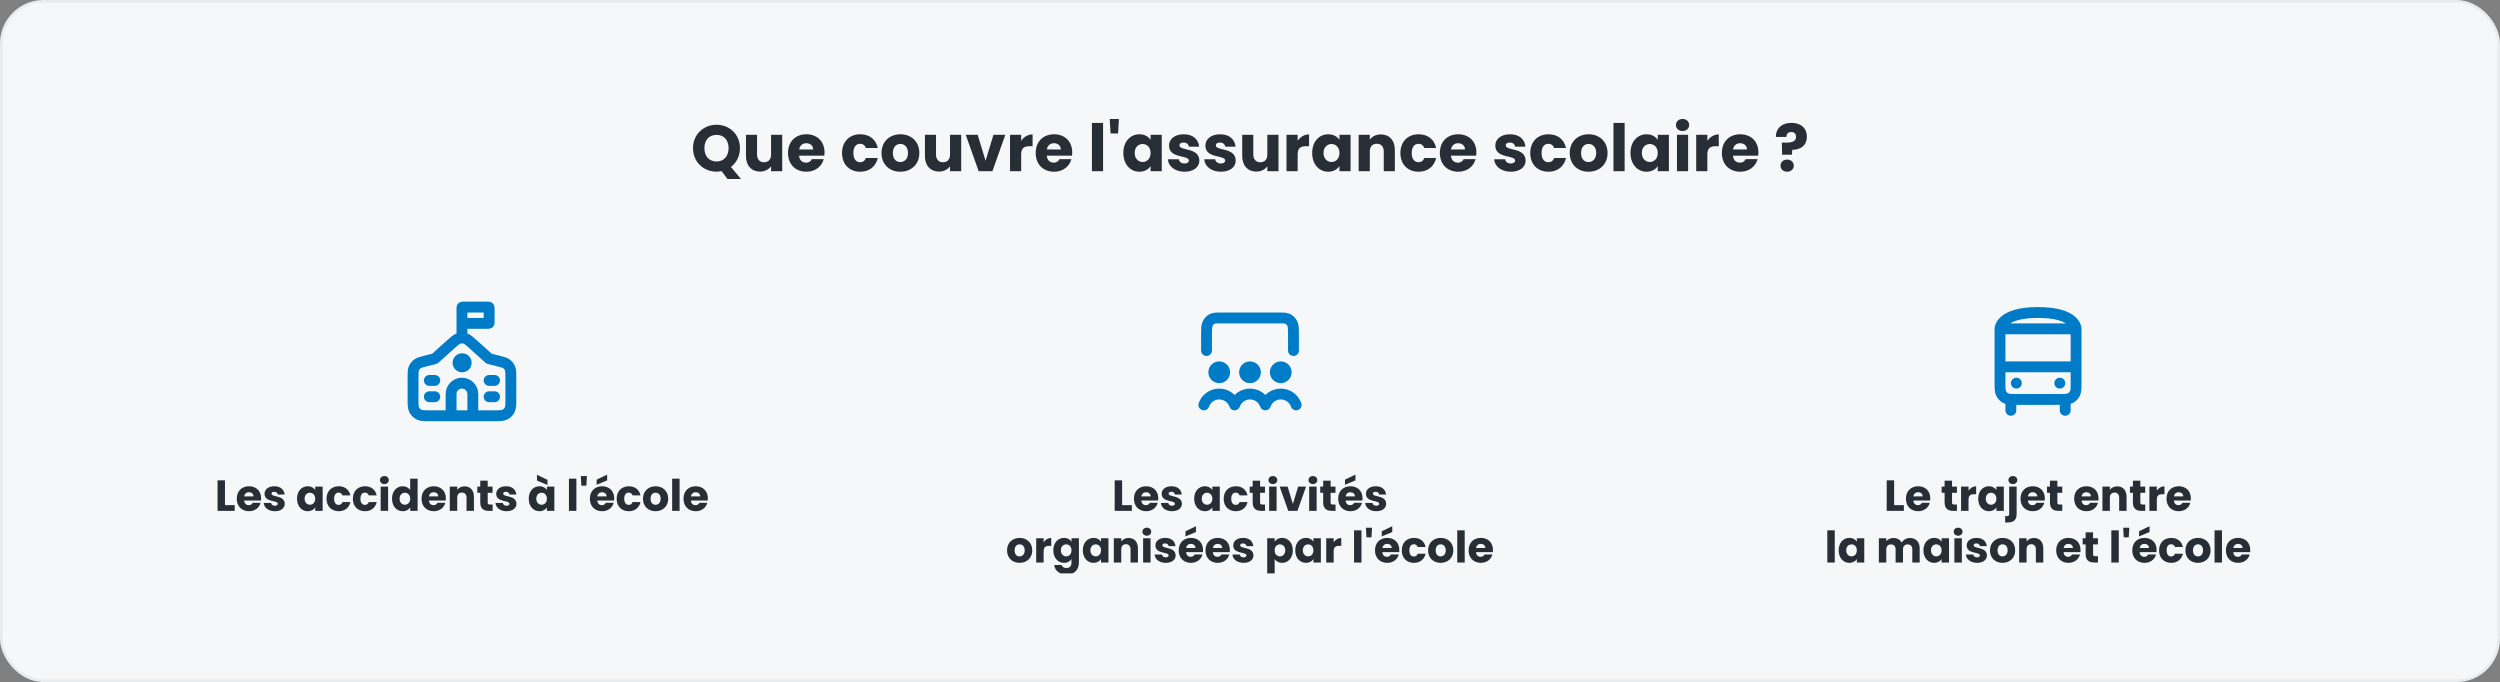
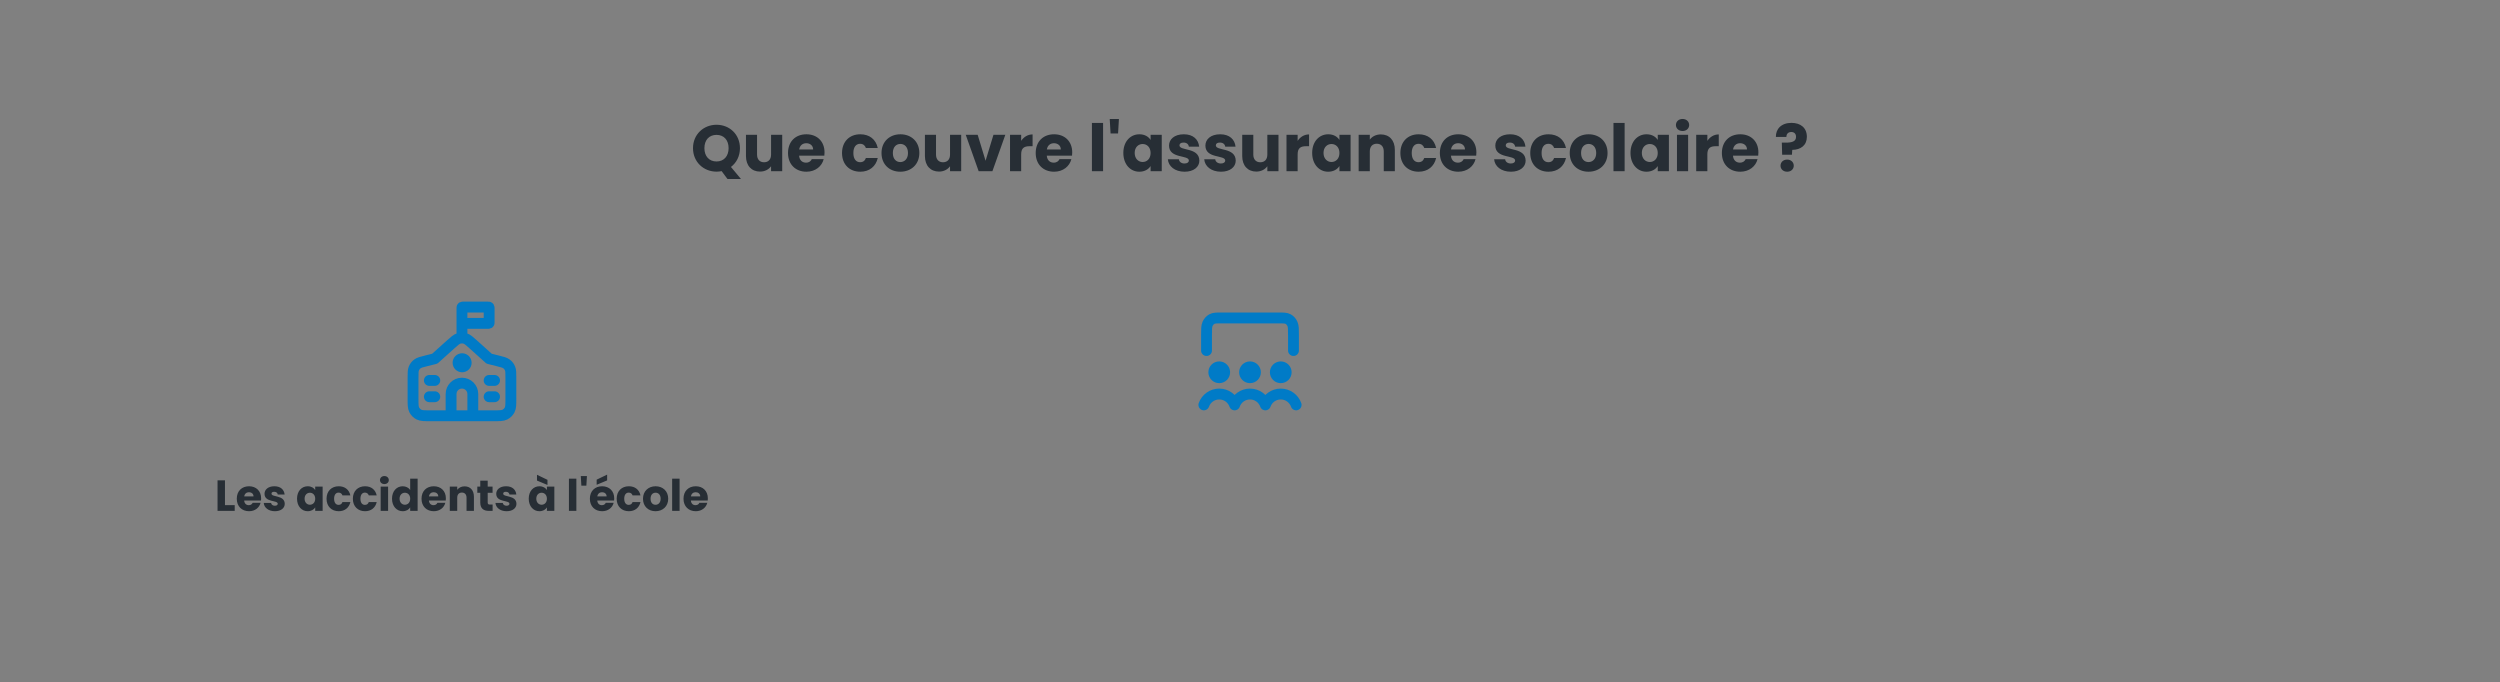
<svg xmlns="http://www.w3.org/2000/svg" width="920" height="251" viewBox="0 0 920 251" fill="none">
  <rect x="0" y="0" width="920" height="251" fill="#808080" stroke="none" />
-   <rect x="0.5" y="0.5" width="919" height="250" rx="15.5" fill="#F5F7F9" />
-   <rect x="0.5" y="0.5" width="919" height="250" rx="15.5" stroke="#E9ECEF" />
  <path d="M259.222 54.528C259.222 57.48 260.95 59.424 263.686 59.424C266.374 59.424 268.126 57.48 268.126 54.528C268.126 51.528 266.374 49.632 263.686 49.632C260.95 49.632 259.222 51.528 259.222 54.528ZM272.302 54.528C272.302 57.48 271.006 59.904 268.99 61.44L272.686 65.88H267.718L265.558 62.976C264.958 63.096 264.334 63.168 263.686 63.168C258.91 63.168 255.022 59.592 255.022 54.528C255.022 49.464 258.91 45.912 263.686 45.912C268.486 45.912 272.302 49.464 272.302 54.528ZM287.857 49.608V63H283.753V61.176C282.937 62.328 281.497 63.144 279.697 63.144C276.601 63.144 274.513 61.008 274.513 57.432V49.608H278.593V56.88C278.593 58.704 279.625 59.712 281.161 59.712C282.745 59.712 283.753 58.704 283.753 56.88V49.608H287.857ZM296.708 52.704C295.364 52.704 294.332 53.52 294.092 55.008H299.228C299.228 53.544 298.076 52.704 296.708 52.704ZM303.116 58.56C302.468 61.176 300.092 63.192 296.756 63.192C292.82 63.192 289.988 60.552 289.988 56.304C289.988 52.056 292.772 49.416 296.756 49.416C300.668 49.416 303.428 52.008 303.428 56.088C303.428 56.472 303.404 56.88 303.356 57.288H294.068C294.212 59.04 295.292 59.856 296.612 59.856C297.764 59.856 298.412 59.28 298.748 58.56H303.116ZM309.863 56.304C309.863 52.08 312.647 49.416 316.583 49.416C319.943 49.416 322.319 51.264 323.015 54.456H318.647C318.311 53.52 317.639 52.92 316.511 52.92C315.047 52.92 314.039 54.072 314.039 56.304C314.039 58.536 315.047 59.688 316.511 59.688C317.639 59.688 318.287 59.136 318.647 58.152H323.015C322.319 61.248 319.943 63.192 316.583 63.192C312.647 63.192 309.863 60.552 309.863 56.304ZM338.315 56.304C338.315 60.552 335.243 63.192 331.307 63.192C327.371 63.192 324.395 60.552 324.395 56.304C324.395 52.056 327.443 49.416 331.355 49.416C335.291 49.416 338.315 52.056 338.315 56.304ZM328.571 56.304C328.571 58.56 329.819 59.64 331.307 59.64C332.771 59.64 334.139 58.56 334.139 56.304C334.139 54.024 332.795 52.968 331.355 52.968C329.867 52.968 328.571 54.024 328.571 56.304ZM353.716 49.608V63H349.612V61.176C348.796 62.328 347.356 63.144 345.556 63.144C342.46 63.144 340.372 61.008 340.372 57.432V49.608H344.452V56.88C344.452 58.704 345.484 59.712 347.02 59.712C348.604 59.712 349.612 58.704 349.612 56.88V49.608H353.716ZM355.392 49.608H359.784L362.688 59.16L365.592 49.608H369.96L365.208 63H360.144L355.392 49.608ZM375.791 56.784V63H371.687V49.608H375.791V51.84C376.727 50.424 378.191 49.464 379.991 49.464V53.808H378.863C376.919 53.808 375.791 54.48 375.791 56.784ZM387.857 52.704C386.513 52.704 385.481 53.52 385.241 55.008H390.377C390.377 53.544 389.225 52.704 387.857 52.704ZM394.265 58.56C393.617 61.176 391.241 63.192 387.905 63.192C383.969 63.192 381.137 60.552 381.137 56.304C381.137 52.056 383.921 49.416 387.905 49.416C391.817 49.416 394.577 52.008 394.577 56.088C394.577 56.472 394.553 56.88 394.505 57.288H385.217C385.361 59.04 386.441 59.856 387.761 59.856C388.913 59.856 389.561 59.28 389.897 58.56H394.265ZM401.828 63V45.24H405.932V63H401.828ZM408.69 49.104L408.378 43.8H411.762L411.45 49.104H408.69ZM413.387 56.28C413.387 52.056 416.003 49.416 419.291 49.416C421.283 49.416 422.699 50.328 423.419 51.504V49.608H427.523V63H423.419V61.104C422.675 62.28 421.259 63.192 419.267 63.192C416.003 63.192 413.387 60.504 413.387 56.28ZM423.419 56.304C423.419 54.168 422.051 52.992 420.491 52.992C418.955 52.992 417.563 54.144 417.563 56.28C417.563 58.416 418.955 59.616 420.491 59.616C422.051 59.616 423.419 58.44 423.419 56.304ZM441.364 59.112C441.364 61.44 439.3 63.192 435.94 63.192C432.364 63.192 429.964 61.2 429.772 58.608H433.828C433.924 59.544 434.764 60.168 435.892 60.168C436.948 60.168 437.5 59.688 437.5 59.088C437.5 56.928 430.204 58.488 430.204 53.568C430.204 51.288 432.148 49.416 435.652 49.416C439.108 49.416 441.028 51.336 441.292 53.976H437.5C437.38 53.064 436.684 52.464 435.532 52.464C434.572 52.464 434.044 52.848 434.044 53.496C434.044 55.632 441.292 54.12 441.364 59.112ZM454.747 59.112C454.747 61.44 452.683 63.192 449.323 63.192C445.747 63.192 443.347 61.2 443.155 58.608H447.211C447.307 59.544 448.147 60.168 449.275 60.168C450.331 60.168 450.883 59.688 450.883 59.088C450.883 56.928 443.587 58.488 443.587 53.568C443.587 51.288 445.531 49.416 449.035 49.416C452.491 49.416 454.411 51.336 454.675 53.976H450.883C450.763 53.064 450.067 52.464 448.915 52.464C447.955 52.464 447.427 52.848 447.427 53.496C447.427 55.632 454.675 54.12 454.747 59.112ZM470.482 49.608V63H466.378V61.176C465.562 62.328 464.122 63.144 462.322 63.144C459.226 63.144 457.138 61.008 457.138 57.432V49.608H461.218V56.88C461.218 58.704 462.25 59.712 463.786 59.712C465.37 59.712 466.378 58.704 466.378 56.88V49.608H470.482ZM477.533 56.784V63H473.429V49.608H477.533V51.84C478.469 50.424 479.933 49.464 481.733 49.464V53.808H480.605C478.661 53.808 477.533 54.48 477.533 56.784ZM482.879 56.28C482.879 52.056 485.495 49.416 488.783 49.416C490.775 49.416 492.191 50.328 492.911 51.504V49.608H497.015V63H492.911V61.104C492.167 62.28 490.751 63.192 488.759 63.192C485.495 63.192 482.879 60.504 482.879 56.28ZM492.911 56.304C492.911 54.168 491.543 52.992 489.983 52.992C488.447 52.992 487.055 54.144 487.055 56.28C487.055 58.416 488.447 59.616 489.983 59.616C491.543 59.616 492.911 58.44 492.911 56.304ZM509.224 63V55.728C509.224 53.904 508.216 52.896 506.656 52.896C505.096 52.896 504.088 53.904 504.088 55.728V63H499.984V49.608H504.088V51.384C504.904 50.256 506.344 49.464 508.144 49.464C511.24 49.464 513.304 51.576 513.304 55.176V63H509.224ZM515.34 56.304C515.34 52.08 518.124 49.416 522.06 49.416C525.42 49.416 527.796 51.264 528.492 54.456H524.124C523.788 53.52 523.116 52.92 521.988 52.92C520.524 52.92 519.516 54.072 519.516 56.304C519.516 58.536 520.524 59.688 521.988 59.688C523.116 59.688 523.764 59.136 524.124 58.152H528.492C527.796 61.248 525.42 63.192 522.06 63.192C518.124 63.192 515.34 60.552 515.34 56.304ZM536.591 52.704C535.247 52.704 534.215 53.52 533.975 55.008H539.111C539.111 53.544 537.959 52.704 536.591 52.704ZM542.999 58.56C542.351 61.176 539.975 63.192 536.639 63.192C532.703 63.192 529.871 60.552 529.871 56.304C529.871 52.056 532.655 49.416 536.639 49.416C540.551 49.416 543.311 52.008 543.311 56.088C543.311 56.472 543.287 56.88 543.239 57.288H533.951C534.095 59.04 535.175 59.856 536.495 59.856C537.647 59.856 538.295 59.28 538.631 58.56H542.999ZM561.434 59.112C561.434 61.44 559.37 63.192 556.01 63.192C552.434 63.192 550.034 61.2 549.842 58.608H553.898C553.994 59.544 554.834 60.168 555.962 60.168C557.018 60.168 557.57 59.688 557.57 59.088C557.57 56.928 550.274 58.488 550.274 53.568C550.274 51.288 552.218 49.416 555.722 49.416C559.178 49.416 561.098 51.336 561.362 53.976H557.57C557.45 53.064 556.754 52.464 555.602 52.464C554.642 52.464 554.114 52.848 554.114 53.496C554.114 55.632 561.362 54.12 561.434 59.112ZM563.129 56.304C563.129 52.08 565.913 49.416 569.849 49.416C573.209 49.416 575.585 51.264 576.281 54.456H571.913C571.577 53.52 570.905 52.92 569.777 52.92C568.313 52.92 567.305 54.072 567.305 56.304C567.305 58.536 568.313 59.688 569.777 59.688C570.905 59.688 571.553 59.136 571.913 58.152H576.281C575.585 61.248 573.209 63.192 569.849 63.192C565.913 63.192 563.129 60.552 563.129 56.304ZM591.58 56.304C591.58 60.552 588.508 63.192 584.572 63.192C580.636 63.192 577.66 60.552 577.66 56.304C577.66 52.056 580.708 49.416 584.62 49.416C588.556 49.416 591.58 52.056 591.58 56.304ZM581.836 56.304C581.836 58.56 583.084 59.64 584.572 59.64C586.036 59.64 587.404 58.56 587.404 56.304C587.404 54.024 586.06 52.968 584.62 52.968C583.132 52.968 581.836 54.024 581.836 56.304ZM593.758 63V45.24H597.862V63H593.758ZM600.02 56.28C600.02 52.056 602.636 49.416 605.924 49.416C607.916 49.416 609.332 50.328 610.052 51.504V49.608H614.156V63H610.052V61.104C609.308 62.28 607.892 63.192 605.9 63.192C602.636 63.192 600.02 60.504 600.02 56.28ZM610.052 56.304C610.052 54.168 608.684 52.992 607.124 52.992C605.588 52.992 604.196 54.144 604.196 56.28C604.196 58.416 605.588 59.616 607.124 59.616C608.684 59.616 610.052 58.44 610.052 56.304ZM617.125 63V49.608H621.229V63H617.125ZM619.189 48.216C617.725 48.216 616.741 47.232 616.741 46.008C616.741 44.76 617.725 43.776 619.189 43.776C620.629 43.776 621.613 44.76 621.613 46.008C621.613 47.232 620.629 48.216 619.189 48.216ZM628.307 56.784V63H624.203V49.608H628.307V51.84C629.243 50.424 630.707 49.464 632.507 49.464V53.808H631.379C629.435 53.808 628.307 54.48 628.307 56.784ZM640.372 52.704C639.028 52.704 637.996 53.52 637.756 55.008H642.892C642.892 53.544 641.74 52.704 640.372 52.704ZM646.78 58.56C646.132 61.176 643.756 63.192 640.42 63.192C636.484 63.192 633.652 60.552 633.652 56.304C633.652 52.056 636.436 49.416 640.42 49.416C644.332 49.416 647.092 52.008 647.092 56.088C647.092 56.472 647.068 56.88 647.02 57.288H637.732C637.876 59.04 638.956 59.856 640.276 59.856C641.428 59.856 642.076 59.28 642.412 58.56H646.78ZM653.527 50.4C653.455 47.52 655.471 45.216 659.263 45.216C662.599 45.216 664.927 47.016 664.927 50.352C664.927 53.448 662.695 55.128 659.551 55.152L659.431 56.952H655.831L655.711 52.488H657.151C659.407 52.488 660.967 52.08 660.943 50.328C660.943 49.248 660.271 48.576 659.215 48.576C658.039 48.576 657.391 49.296 657.391 50.4H653.527ZM660.103 60.984C660.103 62.208 659.119 63.192 657.679 63.192C656.215 63.192 655.231 62.208 655.231 60.984C655.231 59.712 656.215 58.728 657.679 58.728C659.119 58.728 660.103 59.712 660.103 60.984Z" fill="#272E35" />
  <g clip-path="url(#clip0_2106_164)">
    <path d="M158 140H160M158 146H160M180 146H182M180 140H182M166 153V145C166 142.791 167.791 141 170 141C172.209 141 174 142.791 174 145V153M170 119H179.68C179.792 119 179.848 119 179.891 118.978C179.928 118.959 179.959 118.928 179.978 118.891C180 118.848 180 118.792 180 118.68V113.32C180 113.208 180 113.152 179.978 113.109C179.959 113.072 179.928 113.041 179.891 113.022C179.848 113 179.792 113 179.68 113H170.32C170.208 113 170.152 113 170.109 113.022C170.072 113.041 170.041 113.072 170.022 113.109C170 113.152 170 113.208 170 113.32V119ZM170 119V124.382M170.06 133.5H170.075M170 124.382C170.389 124.382 170.779 124.439 171.156 124.552C172.011 124.811 172.768 125.492 174.281 126.854L180 132L183.152 132.788C184.886 133.222 185.752 133.438 186.398 133.922C186.967 134.348 187.412 134.918 187.688 135.574C188 136.317 188 137.211 188 138.997V146.6C188 148.841 188 149.961 187.564 150.816C187.181 151.569 186.569 152.181 185.816 152.564C184.96 153 183.84 153 181.6 153H158.4C156.16 153 155.04 153 154.184 152.564C153.431 152.181 152.819 151.569 152.436 150.816C152 149.961 152 148.841 152 146.6V138.997C152 137.211 152 136.317 152.312 135.574C152.588 134.918 153.033 134.348 153.602 133.922C154.248 133.438 155.114 133.222 156.848 132.788L160 132L165.719 126.854C167.232 125.492 167.989 124.811 168.844 124.552C169.221 124.439 169.611 124.382 170 124.382ZM170.06 135C169.232 135 168.56 134.328 168.56 133.5C168.56 132.672 169.232 132 170.06 132C170.888 132 171.56 132.672 171.56 133.5C171.56 134.328 170.888 135 170.06 135Z" stroke="#007BC7" stroke-width="4" stroke-linecap="round" stroke-linejoin="round" />
    <path d="M80.055 176.768H82.79V185.888H86.374V188H80.055V176.768ZM91.615 181.136C90.719 181.136 90.031 181.68 89.871 182.672H93.296C93.296 181.696 92.528 181.136 91.615 181.136ZM95.888 185.04C95.456 186.784 93.871 188.128 91.647 188.128C89.023 188.128 87.135 186.368 87.135 183.536C87.135 180.704 88.992 178.944 91.647 178.944C94.255 178.944 96.096 180.672 96.096 183.392C96.096 183.648 96.079 183.92 96.047 184.192H89.856C89.951 185.36 90.671 185.904 91.552 185.904C92.32 185.904 92.751 185.52 92.975 185.04H95.888ZM104.787 185.408C104.787 186.96 103.411 188.128 101.171 188.128C98.787 188.128 97.187 186.8 97.059 185.072H99.763C99.827 185.696 100.387 186.112 101.139 186.112C101.843 186.112 102.211 185.792 102.211 185.392C102.211 183.952 97.347 184.992 97.347 181.712C97.347 180.192 98.643 178.944 100.979 178.944C103.283 178.944 104.563 180.224 104.739 181.984H102.211C102.131 181.376 101.667 180.976 100.899 180.976C100.259 180.976 99.907 181.232 99.907 181.664C99.907 183.088 104.739 182.08 104.787 185.408ZM109.307 183.52C109.307 180.704 111.051 178.944 113.243 178.944C114.571 178.944 115.515 179.552 115.995 180.336V179.072H118.731V188H115.995V186.736C115.499 187.52 114.555 188.128 113.227 188.128C111.051 188.128 109.307 186.336 109.307 183.52ZM115.995 183.536C115.995 182.112 115.083 181.328 114.043 181.328C113.019 181.328 112.091 182.096 112.091 183.52C112.091 184.944 113.019 185.744 114.043 185.744C115.083 185.744 115.995 184.96 115.995 183.536ZM120.167 183.536C120.167 180.72 122.023 178.944 124.647 178.944C126.887 178.944 128.471 180.176 128.935 182.304H126.023C125.799 181.68 125.351 181.28 124.599 181.28C123.623 181.28 122.951 182.048 122.951 183.536C122.951 185.024 123.623 185.792 124.599 185.792C125.351 185.792 125.783 185.424 126.023 184.768H128.935C128.471 186.832 126.887 188.128 124.647 188.128C122.023 188.128 120.167 186.368 120.167 183.536ZM129.854 183.536C129.854 180.72 131.71 178.944 134.334 178.944C136.574 178.944 138.158 180.176 138.622 182.304H135.71C135.486 181.68 135.038 181.28 134.286 181.28C133.31 181.28 132.638 182.048 132.638 183.536C132.638 185.024 133.31 185.792 134.286 185.792C135.038 185.792 135.47 185.424 135.71 184.768H138.622C138.158 186.832 136.574 188.128 134.334 188.128C131.71 188.128 129.854 186.368 129.854 183.536ZM140.086 188V179.072H142.822V188H140.086ZM141.462 178.144C140.486 178.144 139.83 177.488 139.83 176.672C139.83 175.84 140.486 175.184 141.462 175.184C142.422 175.184 143.078 175.84 143.078 176.672C143.078 177.488 142.422 178.144 141.462 178.144ZM144.261 183.52C144.261 180.704 146.005 178.944 148.197 178.944C149.381 178.944 150.405 179.488 150.949 180.304V176.16H153.685V188H150.949V186.72C150.453 187.536 149.509 188.128 148.197 188.128C146.005 188.128 144.261 186.336 144.261 183.52ZM150.949 183.536C150.949 182.112 150.037 181.328 148.997 181.328C147.973 181.328 147.045 182.096 147.045 183.52C147.045 184.944 147.973 185.744 148.997 185.744C150.037 185.744 150.949 184.96 150.949 183.536ZM159.6 181.136C158.704 181.136 158.016 181.68 157.856 182.672H161.28C161.28 181.696 160.512 181.136 159.6 181.136ZM163.872 185.04C163.44 186.784 161.856 188.128 159.632 188.128C157.008 188.128 155.12 186.368 155.12 183.536C155.12 180.704 156.976 178.944 159.632 178.944C162.24 178.944 164.08 180.672 164.08 183.392C164.08 183.648 164.064 183.92 164.032 184.192H157.84C157.936 185.36 158.656 185.904 159.536 185.904C160.304 185.904 160.736 185.52 160.96 185.04H163.872ZM171.683 188V183.152C171.683 181.936 171.011 181.264 169.971 181.264C168.931 181.264 168.259 181.936 168.259 183.152V188H165.523V179.072H168.259V180.256C168.803 179.504 169.763 178.976 170.963 178.976C173.027 178.976 174.403 180.384 174.403 182.784V188H171.683ZM176.737 184.896V181.344H175.649V179.072H176.737V176.896H179.473V179.072H181.265V181.344H179.473V184.928C179.473 185.456 179.697 185.68 180.305 185.68H181.281V188H179.889C178.033 188 176.737 187.216 176.737 184.896ZM190.053 185.408C190.053 186.96 188.677 188.128 186.437 188.128C184.053 188.128 182.453 186.8 182.325 185.072H185.029C185.093 185.696 185.653 186.112 186.405 186.112C187.109 186.112 187.477 185.792 187.477 185.392C187.477 183.952 182.613 184.992 182.613 181.712C182.613 180.192 183.909 178.944 186.245 178.944C188.549 178.944 189.829 180.224 190.005 181.984H187.477C187.397 181.376 186.933 180.976 186.165 180.976C185.525 180.976 185.173 181.232 185.173 181.664C185.173 183.088 190.005 182.08 190.053 185.408ZM194.573 183.52C194.573 180.704 196.317 178.944 198.509 178.944C199.837 178.944 200.781 179.552 201.261 180.336V179.072H203.997V188H201.261V186.736C200.765 187.52 199.821 188.128 198.493 188.128C196.317 188.128 194.573 186.336 194.573 183.52ZM201.261 183.536C201.261 182.112 200.349 181.328 199.309 181.328C198.285 181.328 197.357 182.096 197.357 183.52C197.357 184.944 198.285 185.744 199.309 185.744C200.349 185.744 201.261 184.96 201.261 183.536ZM197.613 176.848V174.72L201.469 176.576V178.464L197.613 176.848ZM209.367 188V176.16H212.103V188H209.367ZM213.942 178.736L213.734 175.2H215.99L215.782 178.736H213.942ZM221.553 181.136C220.657 181.136 219.969 181.68 219.809 182.672H223.233C223.233 181.696 222.465 181.136 221.553 181.136ZM225.825 185.04C225.393 186.784 223.809 188.128 221.585 188.128C218.961 188.128 217.073 186.368 217.073 183.536C217.073 180.704 218.929 178.944 221.585 178.944C224.193 178.944 226.033 180.672 226.033 183.392C226.033 183.648 226.017 183.92 225.985 184.192H219.793C219.889 185.36 220.609 185.904 221.489 185.904C222.257 185.904 222.689 185.52 222.913 185.04H225.825ZM219.569 176.512L223.425 174.656V176.784L219.569 178.4V176.512ZM226.932 183.536C226.932 180.72 228.788 178.944 231.412 178.944C233.652 178.944 235.236 180.176 235.7 182.304H232.788C232.564 181.68 232.116 181.28 231.364 181.28C230.388 181.28 229.716 182.048 229.716 183.536C229.716 185.024 230.388 185.792 231.364 185.792C232.116 185.792 232.548 185.424 232.788 184.768H235.7C235.236 186.832 233.652 188.128 231.412 188.128C228.788 188.128 226.932 186.368 226.932 183.536ZM245.9 183.536C245.9 186.368 243.852 188.128 241.228 188.128C238.604 188.128 236.62 186.368 236.62 183.536C236.62 180.704 238.652 178.944 241.26 178.944C243.884 178.944 245.9 180.704 245.9 183.536ZM239.404 183.536C239.404 185.04 240.236 185.76 241.228 185.76C242.204 185.76 243.116 185.04 243.116 183.536C243.116 182.016 242.22 181.312 241.26 181.312C240.268 181.312 239.404 182.016 239.404 183.536ZM247.351 188V176.16H250.087V188H247.351ZM256.006 181.136C255.11 181.136 254.422 181.68 254.262 182.672H257.686C257.686 181.696 256.918 181.136 256.006 181.136ZM260.278 185.04C259.846 186.784 258.262 188.128 256.038 188.128C253.414 188.128 251.526 186.368 251.526 183.536C251.526 180.704 253.382 178.944 256.038 178.944C258.646 178.944 260.486 180.672 260.486 183.392C260.486 183.648 260.47 183.92 260.438 184.192H254.246C254.342 185.36 255.062 185.904 255.942 185.904C256.71 185.904 257.142 185.52 257.366 185.04H260.278Z" fill="#272E35" />
  </g>
  <g clip-path="url(#clip1_2106_164)">
    <path d="M476 129V123.4C476 121.16 476 120.04 475.612 119.184C475.272 118.431 474.728 117.819 474.059 117.436C473.298 117 472.302 117 470.311 117H449.689C447.698 117 446.702 117 445.941 117.436C445.272 117.819 444.728 118.431 444.388 119.184C444 120.04 444 121.16 444 123.4V129M448.678 137H448.698M443.02 149C443.844 146.67 446.066 145 448.679 145C451.291 145 453.514 146.67 454.337 149M459.998 137H460.018M454.34 149C455.164 146.67 457.386 145 459.999 145C462.611 145 464.834 146.67 465.657 149M471.318 137H471.338M465.66 149C466.484 146.67 468.706 145 471.319 145C473.931 145 476.153 146.67 476.977 149M450.678 137C450.678 138.105 449.783 139 448.678 139C447.574 139 446.678 138.105 446.678 137C446.678 135.895 447.574 135 448.678 135C449.783 135 450.678 135.895 450.678 137ZM461.998 137C461.998 138.105 461.103 139 459.998 139C458.894 139 457.998 138.105 457.998 137C457.998 135.895 458.894 135 459.998 135C461.103 135 461.998 135.895 461.998 137ZM473.318 137C473.318 138.105 472.423 139 471.318 139C470.214 139 469.318 138.105 469.318 137C469.318 135.895 470.214 135 471.318 135C472.423 135 473.318 135.895 473.318 137Z" stroke="#007BC7" stroke-width="4" stroke-linecap="round" stroke-linejoin="round" />
-     <path d="M410.203 176.768H412.939V185.888H416.523V188H410.203V176.768ZM421.764 181.136C420.868 181.136 420.18 181.68 420.02 182.672H423.444C423.444 181.696 422.676 181.136 421.764 181.136ZM426.036 185.04C425.604 186.784 424.02 188.128 421.796 188.128C419.172 188.128 417.284 186.368 417.284 183.536C417.284 180.704 419.14 178.944 421.796 178.944C424.404 178.944 426.244 180.672 426.244 183.392C426.244 183.648 426.228 183.92 426.196 184.192H420.004C420.1 185.36 420.82 185.904 421.7 185.904C422.468 185.904 422.9 185.52 423.124 185.04H426.036ZM434.935 185.408C434.935 186.96 433.559 188.128 431.319 188.128C428.935 188.128 427.335 186.8 427.207 185.072H429.911C429.975 185.696 430.535 186.112 431.287 186.112C431.991 186.112 432.359 185.792 432.359 185.392C432.359 183.952 427.495 184.992 427.495 181.712C427.495 180.192 428.791 178.944 431.127 178.944C433.431 178.944 434.711 180.224 434.887 181.984H432.359C432.279 181.376 431.815 180.976 431.047 180.976C430.407 180.976 430.055 181.232 430.055 181.664C430.055 183.088 434.887 182.08 434.935 185.408ZM439.456 183.52C439.456 180.704 441.2 178.944 443.392 178.944C444.72 178.944 445.664 179.552 446.144 180.336V179.072H448.88V188H446.144V186.736C445.648 187.52 444.704 188.128 443.376 188.128C441.2 188.128 439.456 186.336 439.456 183.52ZM446.144 183.536C446.144 182.112 445.232 181.328 444.192 181.328C443.168 181.328 442.24 182.096 442.24 183.52C442.24 184.944 443.168 185.744 444.192 185.744C445.232 185.744 446.144 184.96 446.144 183.536ZM450.315 183.536C450.315 180.72 452.171 178.944 454.795 178.944C457.035 178.944 458.619 180.176 459.083 182.304H456.171C455.947 181.68 455.499 181.28 454.747 181.28C453.771 181.28 453.099 182.048 453.099 183.536C453.099 185.024 453.771 185.792 454.747 185.792C455.499 185.792 455.931 185.424 456.171 184.768H459.083C458.619 186.832 457.035 188.128 454.795 188.128C452.171 188.128 450.315 186.368 450.315 183.536ZM460.979 184.896V181.344H459.891V179.072H460.979V176.896H463.715V179.072H465.507V181.344H463.715V184.928C463.715 185.456 463.939 185.68 464.547 185.68H465.523V188H464.131C462.275 188 460.979 187.216 460.979 184.896ZM467.047 188V179.072H469.783V188H467.047ZM468.423 178.144C467.447 178.144 466.791 177.488 466.791 176.672C466.791 175.84 467.447 175.184 468.423 175.184C469.383 175.184 470.039 175.84 470.039 176.672C470.039 177.488 469.383 178.144 468.423 178.144ZM470.917 179.072H473.845L475.781 185.44L477.717 179.072H480.629L477.461 188H474.085L470.917 179.072ZM481.781 188V179.072H484.517V188H481.781ZM483.157 178.144C482.181 178.144 481.525 177.488 481.525 176.672C481.525 175.84 482.181 175.184 483.157 175.184C484.117 175.184 484.773 175.84 484.773 176.672C484.773 177.488 484.117 178.144 483.157 178.144ZM486.932 184.896V181.344H485.844V179.072H486.932V176.896H489.668V179.072H491.46V181.344H489.668V184.928C489.668 185.456 489.892 185.68 490.5 185.68H491.476V188H490.084C488.228 188 486.932 187.216 486.932 184.896ZM496.936 181.136C496.04 181.136 495.352 181.68 495.192 182.672H498.616C498.616 181.696 497.848 181.136 496.936 181.136ZM501.208 185.04C500.776 186.784 499.192 188.128 496.968 188.128C494.344 188.128 492.456 186.368 492.456 183.536C492.456 180.704 494.312 178.944 496.968 178.944C499.576 178.944 501.416 180.672 501.416 183.392C501.416 183.648 501.4 183.92 501.368 184.192H495.176C495.272 185.36 495.992 185.904 496.872 185.904C497.64 185.904 498.072 185.52 498.296 185.04H501.208ZM494.952 176.512L498.808 174.656V176.784L494.952 178.4V176.512ZM510.107 185.408C510.107 186.96 508.731 188.128 506.491 188.128C504.107 188.128 502.507 186.8 502.379 185.072H505.083C505.147 185.696 505.707 186.112 506.459 186.112C507.163 186.112 507.531 185.792 507.531 185.392C507.531 183.952 502.667 184.992 502.667 181.712C502.667 180.192 503.963 178.944 506.299 178.944C508.603 178.944 509.883 180.224 510.059 181.984H507.531C507.451 181.376 506.987 180.976 506.219 180.976C505.579 180.976 505.227 181.232 505.227 181.664C505.227 183.088 510.059 182.08 510.107 185.408ZM379.869 202.536C379.869 205.368 377.821 207.128 375.197 207.128C372.573 207.128 370.589 205.368 370.589 202.536C370.589 199.704 372.621 197.944 375.229 197.944C377.853 197.944 379.869 199.704 379.869 202.536ZM373.373 202.536C373.373 204.04 374.205 204.76 375.197 204.76C376.173 204.76 377.085 204.04 377.085 202.536C377.085 201.016 376.189 200.312 375.229 200.312C374.237 200.312 373.373 201.016 373.373 202.536ZM384.056 202.856V207H381.32V198.072H384.056V199.56C384.68 198.616 385.656 197.976 386.856 197.976V200.872H386.104C384.808 200.872 384.056 201.32 384.056 202.856ZM387.62 202.52C387.62 199.704 389.364 197.944 391.556 197.944C392.868 197.944 393.828 198.536 394.308 199.336V198.072H397.044V206.984C397.044 209.368 395.668 211.4 392.58 211.4C389.924 211.4 388.196 210.056 387.956 207.928H390.66C390.836 208.6 391.508 209.032 392.452 209.032C393.492 209.032 394.308 208.488 394.308 206.984V205.72C393.812 206.504 392.868 207.128 391.556 207.128C389.364 207.128 387.62 205.336 387.62 202.52ZM394.308 202.536C394.308 201.112 393.396 200.328 392.356 200.328C391.332 200.328 390.404 201.096 390.404 202.52C390.404 203.944 391.332 204.744 392.356 204.744C393.396 204.744 394.308 203.96 394.308 202.536ZM398.479 202.52C398.479 199.704 400.223 197.944 402.415 197.944C403.743 197.944 404.687 198.552 405.167 199.336V198.072H407.903V207H405.167V205.736C404.671 206.52 403.727 207.128 402.399 207.128C400.223 207.128 398.479 205.336 398.479 202.52ZM405.167 202.536C405.167 201.112 404.255 200.328 403.215 200.328C402.191 200.328 401.263 201.096 401.263 202.52C401.263 203.944 402.191 204.744 403.215 204.744C404.255 204.744 405.167 203.96 405.167 202.536ZM416.043 207V202.152C416.043 200.936 415.371 200.264 414.331 200.264C413.291 200.264 412.619 200.936 412.619 202.152V207H409.883V198.072H412.619V199.256C413.163 198.504 414.123 197.976 415.323 197.976C417.387 197.976 418.763 199.384 418.763 201.784V207H416.043ZM420.664 207V198.072H423.4V207H420.664ZM422.04 197.144C421.064 197.144 420.408 196.488 420.408 195.672C420.408 194.84 421.064 194.184 422.04 194.184C423 194.184 423.656 194.84 423.656 195.672C423.656 196.488 423 197.144 422.04 197.144ZM432.631 204.408C432.631 205.96 431.255 207.128 429.015 207.128C426.631 207.128 425.031 205.8 424.903 204.072H427.607C427.671 204.696 428.231 205.112 428.983 205.112C429.687 205.112 430.055 204.792 430.055 204.392C430.055 202.952 425.191 203.992 425.191 200.712C425.191 199.192 426.487 197.944 428.823 197.944C431.127 197.944 432.407 199.224 432.583 200.984H430.055C429.975 200.376 429.511 199.976 428.743 199.976C428.103 199.976 427.751 200.232 427.751 200.664C427.751 202.088 432.583 201.08 432.631 204.408ZM438.241 200.136C437.345 200.136 436.657 200.68 436.497 201.672H439.921C439.921 200.696 439.153 200.136 438.241 200.136ZM442.513 204.04C442.081 205.784 440.497 207.128 438.273 207.128C435.649 207.128 433.761 205.368 433.761 202.536C433.761 199.704 435.617 197.944 438.273 197.944C440.881 197.944 442.72 199.672 442.72 202.392C442.72 202.648 442.705 202.92 442.673 203.192H436.481C436.577 204.36 437.297 204.904 438.177 204.904C438.945 204.904 439.377 204.52 439.601 204.04H442.513ZM436.257 195.512L440.113 193.656V195.784L436.257 197.4V195.512ZM448.1 200.136C447.204 200.136 446.516 200.68 446.356 201.672H449.78C449.78 200.696 449.012 200.136 448.1 200.136ZM452.372 204.04C451.94 205.784 450.356 207.128 448.132 207.128C445.508 207.128 443.62 205.368 443.62 202.536C443.62 199.704 445.476 197.944 448.132 197.944C450.74 197.944 452.58 199.672 452.58 202.392C452.58 202.648 452.564 202.92 452.532 203.192H446.34C446.436 204.36 447.156 204.904 448.036 204.904C448.804 204.904 449.236 204.52 449.46 204.04H452.372ZM461.271 204.408C461.271 205.96 459.895 207.128 457.655 207.128C455.271 207.128 453.671 205.8 453.543 204.072H456.247C456.311 204.696 456.871 205.112 457.623 205.112C458.327 205.112 458.695 204.792 458.695 204.392C458.695 202.952 453.831 203.992 453.831 200.712C453.831 199.192 455.127 197.944 457.463 197.944C459.767 197.944 461.047 199.224 461.223 200.984H458.695C458.615 200.376 458.151 199.976 457.383 199.976C456.743 199.976 456.391 200.232 456.391 200.664C456.391 202.088 461.223 201.08 461.271 204.408ZM469.072 199.336C469.568 198.552 470.512 197.944 471.824 197.944C474.016 197.944 475.76 199.704 475.76 202.52C475.76 205.336 474.016 207.128 471.824 207.128C470.512 207.128 469.568 206.504 469.072 205.752V211.256H466.336V198.072H469.072V199.336ZM472.976 202.52C472.976 201.096 472.048 200.328 471.008 200.328C469.984 200.328 469.056 201.112 469.056 202.536C469.056 203.96 469.984 204.744 471.008 204.744C472.048 204.744 472.976 203.944 472.976 202.52ZM476.651 202.52C476.651 199.704 478.395 197.944 480.587 197.944C481.915 197.944 482.859 198.552 483.339 199.336V198.072H486.075V207H483.339V205.736C482.843 206.52 481.899 207.128 480.571 207.128C478.395 207.128 476.651 205.336 476.651 202.52ZM483.339 202.536C483.339 201.112 482.427 200.328 481.387 200.328C480.363 200.328 479.435 201.096 479.435 202.52C479.435 203.944 480.363 204.744 481.387 204.744C482.427 204.744 483.339 203.96 483.339 202.536ZM490.791 202.856V207H488.055V198.072H490.791V199.56C491.415 198.616 492.391 197.976 493.591 197.976V200.872H492.839C491.543 200.872 490.791 201.32 490.791 202.856ZM498.289 207V195.16H501.025V207H498.289ZM502.864 197.736L502.656 194.2H504.912L504.704 197.736H502.864ZM510.475 200.136C509.579 200.136 508.891 200.68 508.731 201.672H512.155C512.155 200.696 511.387 200.136 510.475 200.136ZM514.747 204.04C514.315 205.784 512.731 207.128 510.507 207.128C507.883 207.128 505.995 205.368 505.995 202.536C505.995 199.704 507.851 197.944 510.507 197.944C513.115 197.944 514.955 199.672 514.955 202.392C514.955 202.648 514.939 202.92 514.907 203.192H508.715C508.811 204.36 509.531 204.904 510.411 204.904C511.179 204.904 511.611 204.52 511.835 204.04H514.747ZM508.491 195.512L512.347 193.656V195.784L508.491 197.4V195.512ZM515.854 202.536C515.854 199.72 517.71 197.944 520.334 197.944C522.574 197.944 524.158 199.176 524.622 201.304H521.71C521.486 200.68 521.038 200.28 520.286 200.28C519.31 200.28 518.638 201.048 518.638 202.536C518.638 204.024 519.31 204.792 520.286 204.792C521.038 204.792 521.47 204.424 521.71 203.768H524.622C524.158 205.832 522.574 207.128 520.334 207.128C517.71 207.128 515.854 205.368 515.854 202.536ZM534.822 202.536C534.822 205.368 532.774 207.128 530.15 207.128C527.526 207.128 525.542 205.368 525.542 202.536C525.542 199.704 527.574 197.944 530.182 197.944C532.806 197.944 534.822 199.704 534.822 202.536ZM528.326 202.536C528.326 204.04 529.158 204.76 530.15 204.76C531.126 204.76 532.038 204.04 532.038 202.536C532.038 201.016 531.142 200.312 530.182 200.312C529.19 200.312 528.326 201.016 528.326 202.536ZM536.273 207V195.16H539.009V207H536.273ZM544.928 200.136C544.032 200.136 543.344 200.68 543.184 201.672H546.608C546.608 200.696 545.84 200.136 544.928 200.136ZM549.2 204.04C548.768 205.784 547.184 207.128 544.96 207.128C542.336 207.128 540.448 205.368 540.448 202.536C540.448 199.704 542.304 197.944 544.96 197.944C547.568 197.944 549.408 199.672 549.408 202.392C549.408 202.648 549.392 202.92 549.36 203.192H543.168C543.264 204.36 543.984 204.904 544.864 204.904C545.632 204.904 546.064 204.52 546.288 204.04H549.2Z" fill="#272E35" />
  </g>
  <g clip-path="url(#clip2_2106_164)">
-     <path d="M736 121V140.6C736 142.84 736 143.96 736.436 144.816C736.819 145.569 737.431 146.181 738.184 146.564C739.04 147 740.16 147 742.4 147H757.6C759.84 147 760.96 147 761.816 146.564C762.569 146.181 763.181 145.569 763.564 144.816C764 143.96 764 142.84 764 140.6V121M736 121C736 121 736 115 750 115C764 115 764 121 764 121M736 121H764M736 135H764M760 151V147M740 151V147M742 141H742.02M758 141H758.02" stroke="#007BC7" stroke-width="4" stroke-linecap="round" stroke-linejoin="round" />
    <path d="M694.305 176.768H697.041V185.888H700.625V188H694.305V176.768ZM705.866 181.136C704.97 181.136 704.282 181.68 704.122 182.672H707.546C707.546 181.696 706.778 181.136 705.866 181.136ZM710.138 185.04C709.706 186.784 708.122 188.128 705.898 188.128C703.274 188.128 701.386 186.368 701.386 183.536C701.386 180.704 703.242 178.944 705.898 178.944C708.506 178.944 710.345 180.672 710.345 183.392C710.345 183.648 710.33 183.92 710.298 184.192H704.106C704.202 185.36 704.922 185.904 705.802 185.904C706.57 185.904 707.002 185.52 707.226 185.04H710.138ZM715.612 184.896V181.344H714.524V179.072H715.612V176.896H718.348V179.072H720.14V181.344H718.348V184.928C718.348 185.456 718.572 185.68 719.18 185.68H720.156V188H718.764C716.908 188 715.612 187.216 715.612 184.896ZM724.416 183.856V188H721.68V179.072H724.416V180.56C725.04 179.616 726.016 178.976 727.216 178.976V181.872H726.464C725.168 181.872 724.416 182.32 724.416 183.856ZM727.979 183.52C727.979 180.704 729.723 178.944 731.915 178.944C733.243 178.944 734.187 179.552 734.667 180.336V179.072H737.403V188H734.667V186.736C734.171 187.52 733.227 188.128 731.899 188.128C729.723 188.128 727.979 186.336 727.979 183.52ZM734.667 183.536C734.667 182.112 733.755 181.328 732.715 181.328C731.691 181.328 730.763 182.096 730.763 183.52C730.763 184.944 731.691 185.744 732.715 185.744C733.755 185.744 734.667 184.96 734.667 183.536ZM740.743 178.144C739.767 178.144 739.111 177.488 739.111 176.672C739.111 175.84 739.767 175.184 740.743 175.184C741.703 175.184 742.359 175.84 742.359 176.672C742.359 177.488 741.703 178.144 740.743 178.144ZM739.383 179.072H742.119V189.152C742.119 191.472 740.823 192.256 738.967 192.256H737.895V189.936H738.551C739.159 189.936 739.383 189.712 739.383 189.184V179.072ZM748.022 181.136C747.126 181.136 746.438 181.68 746.278 182.672H749.702C749.702 181.696 748.934 181.136 748.022 181.136ZM752.294 185.04C751.862 186.784 750.278 188.128 748.054 188.128C745.43 188.128 743.542 186.368 743.542 183.536C743.542 180.704 745.398 178.944 748.054 178.944C750.662 178.944 752.502 180.672 752.502 183.392C752.502 183.648 752.486 183.92 752.454 184.192H746.262C746.358 185.36 747.078 185.904 747.958 185.904C748.726 185.904 749.158 185.52 749.382 185.04H752.294ZM754.377 184.896V181.344H753.289V179.072H754.377V176.896H757.113V179.072H758.905V181.344H757.113V184.928C757.113 185.456 757.337 185.68 757.945 185.68H758.921V188H757.529C755.673 188 754.377 187.216 754.377 184.896ZM767.772 181.136C766.876 181.136 766.188 181.68 766.028 182.672H769.452C769.452 181.696 768.684 181.136 767.772 181.136ZM772.044 185.04C771.612 186.784 770.028 188.128 767.804 188.128C765.18 188.128 763.292 186.368 763.292 183.536C763.292 180.704 765.148 178.944 767.804 178.944C770.412 178.944 772.252 180.672 772.252 183.392C772.252 183.648 772.236 183.92 772.204 184.192H766.012C766.108 185.36 766.828 185.904 767.708 185.904C768.476 185.904 768.908 185.52 769.132 185.04H772.044ZM779.855 188V183.152C779.855 181.936 779.183 181.264 778.143 181.264C777.103 181.264 776.431 181.936 776.431 183.152V188H773.695V179.072H776.431V180.256C776.975 179.504 777.935 178.976 779.135 178.976C781.199 178.976 782.575 180.384 782.575 182.784V188H779.855ZM784.908 184.896V181.344H783.82V179.072H784.908V176.896H787.644V179.072H789.436V181.344H787.644V184.928C787.644 185.456 787.868 185.68 788.476 185.68H789.452V188H788.06C786.204 188 784.908 187.216 784.908 184.896ZM793.712 183.856V188H790.976V179.072H793.712V180.56C794.336 179.616 795.312 178.976 796.512 178.976V181.872H795.76C794.464 181.872 793.712 182.32 793.712 183.856ZM801.756 181.136C800.86 181.136 800.172 181.68 800.012 182.672H803.436C803.436 181.696 802.668 181.136 801.756 181.136ZM806.028 185.04C805.596 186.784 804.012 188.128 801.788 188.128C799.164 188.128 797.276 186.368 797.276 183.536C797.276 180.704 799.132 178.944 801.788 178.944C804.396 178.944 806.236 180.672 806.236 183.392C806.236 183.648 806.22 183.92 806.188 184.192H799.996C800.092 185.36 800.812 185.904 801.692 185.904C802.46 185.904 802.892 185.52 803.116 185.04H806.028ZM672.453 207V195.16H675.189V207H672.453ZM676.628 202.52C676.628 199.704 678.372 197.944 680.564 197.944C681.892 197.944 682.836 198.552 683.316 199.336V198.072H686.052V207H683.316V205.736C682.82 206.52 681.876 207.128 680.548 207.128C678.372 207.128 676.628 205.336 676.628 202.52ZM683.316 202.536C683.316 201.112 682.404 200.328 681.364 200.328C680.34 200.328 679.412 201.096 679.412 202.52C679.412 203.944 680.34 204.744 681.364 204.744C682.404 204.744 683.316 203.96 683.316 202.536ZM703.726 207V202.152C703.726 200.984 703.054 200.344 702.014 200.344C700.974 200.344 700.302 200.984 700.302 202.152V207H697.582V202.152C697.582 200.984 696.91 200.344 695.87 200.344C694.83 200.344 694.158 200.984 694.158 202.152V207H691.422V198.072H694.158V199.192C694.686 198.472 695.598 197.976 696.766 197.976C698.11 197.976 699.198 198.568 699.806 199.64C700.398 198.696 701.518 197.976 702.814 197.976C705.022 197.976 706.446 199.384 706.446 201.784V207H703.726ZM707.815 202.52C707.815 199.704 709.559 197.944 711.751 197.944C713.079 197.944 714.023 198.552 714.503 199.336V198.072H717.239V207H714.503V205.736C714.007 206.52 713.063 207.128 711.735 207.128C709.559 207.128 707.815 205.336 707.815 202.52ZM714.503 202.536C714.503 201.112 713.591 200.328 712.551 200.328C711.527 200.328 710.599 201.096 710.599 202.52C710.599 203.944 711.527 204.744 712.551 204.744C713.591 204.744 714.503 203.96 714.503 202.536ZM719.219 207V198.072H721.955V207H719.219ZM720.595 197.144C719.619 197.144 718.963 196.488 718.963 195.672C718.963 194.84 719.619 194.184 720.595 194.184C721.555 194.184 722.211 194.84 722.211 195.672C722.211 196.488 721.555 197.144 720.595 197.144ZM731.185 204.408C731.185 205.96 729.809 207.128 727.569 207.128C725.185 207.128 723.585 205.8 723.457 204.072H726.161C726.225 204.696 726.785 205.112 727.537 205.112C728.241 205.112 728.609 204.792 728.609 204.392C728.609 202.952 723.745 203.992 723.745 200.712C723.745 199.192 725.041 197.944 727.377 197.944C729.681 197.944 730.961 199.224 731.137 200.984H728.609C728.529 200.376 728.065 199.976 727.297 199.976C726.657 199.976 726.305 200.232 726.305 200.664C726.305 202.088 731.137 201.08 731.185 204.408ZM741.595 202.536C741.595 205.368 739.547 207.128 736.923 207.128C734.299 207.128 732.315 205.368 732.315 202.536C732.315 199.704 734.347 197.944 736.955 197.944C739.579 197.944 741.595 199.704 741.595 202.536ZM735.099 202.536C735.099 204.04 735.931 204.76 736.923 204.76C737.899 204.76 738.811 204.04 738.811 202.536C738.811 201.016 737.915 200.312 736.955 200.312C735.963 200.312 735.099 201.016 735.099 202.536ZM749.207 207V202.152C749.207 200.936 748.535 200.264 747.495 200.264C746.455 200.264 745.783 200.936 745.783 202.152V207H743.047V198.072H745.783V199.256C746.327 198.504 747.287 197.976 748.487 197.976C750.551 197.976 751.927 199.384 751.927 201.784V207H749.207ZM761.155 200.136C760.259 200.136 759.571 200.68 759.411 201.672H762.835C762.835 200.696 762.067 200.136 761.155 200.136ZM765.427 204.04C764.995 205.784 763.411 207.128 761.187 207.128C758.563 207.128 756.675 205.368 756.675 202.536C756.675 199.704 758.531 197.944 761.187 197.944C763.795 197.944 765.635 199.672 765.635 202.392C765.635 202.648 765.619 202.92 765.587 203.192H759.395C759.491 204.36 760.211 204.904 761.091 204.904C761.859 204.904 762.291 204.52 762.515 204.04H765.427ZM767.51 203.896V200.344H766.422V198.072H767.51V195.896H770.246V198.072H772.038V200.344H770.246V203.928C770.246 204.456 770.47 204.68 771.078 204.68H772.054V207H770.662C768.806 207 767.51 206.216 767.51 203.896ZM776.969 207V195.16H779.705V207H776.969ZM781.543 197.736L781.335 194.2H783.591L783.383 197.736H781.543ZM789.155 200.136C788.259 200.136 787.571 200.68 787.411 201.672H790.835C790.835 200.696 790.067 200.136 789.155 200.136ZM793.427 204.04C792.995 205.784 791.411 207.128 789.187 207.128C786.563 207.128 784.675 205.368 784.675 202.536C784.675 199.704 786.531 197.944 789.187 197.944C791.795 197.944 793.635 199.672 793.635 202.392C793.635 202.648 793.619 202.92 793.587 203.192H787.395C787.491 204.36 788.211 204.904 789.091 204.904C789.859 204.904 790.291 204.52 790.515 204.04H793.427ZM787.171 195.512L791.027 193.656V195.784L787.171 197.4V195.512ZM794.534 202.536C794.534 199.72 796.39 197.944 799.014 197.944C801.254 197.944 802.838 199.176 803.302 201.304H800.39C800.166 200.68 799.718 200.28 798.966 200.28C797.99 200.28 797.318 201.048 797.318 202.536C797.318 204.024 797.99 204.792 798.966 204.792C799.718 204.792 800.15 204.424 800.39 203.768H803.302C802.838 205.832 801.254 207.128 799.014 207.128C796.39 207.128 794.534 205.368 794.534 202.536ZM813.501 202.536C813.501 205.368 811.453 207.128 808.829 207.128C806.205 207.128 804.221 205.368 804.221 202.536C804.221 199.704 806.253 197.944 808.861 197.944C811.485 197.944 813.501 199.704 813.501 202.536ZM807.005 202.536C807.005 204.04 807.837 204.76 808.829 204.76C809.805 204.76 810.717 204.04 810.717 202.536C810.717 201.016 809.821 200.312 808.861 200.312C807.869 200.312 807.005 201.016 807.005 202.536ZM814.953 207V195.16H817.689V207H814.953ZM823.608 200.136C822.712 200.136 822.024 200.68 821.864 201.672H825.288C825.288 200.696 824.52 200.136 823.608 200.136ZM827.88 204.04C827.448 205.784 825.864 207.128 823.64 207.128C821.016 207.128 819.128 205.368 819.128 202.536C819.128 199.704 820.984 197.944 823.64 197.944C826.248 197.944 828.088 199.672 828.088 202.392C828.088 202.648 828.072 202.92 828.04 203.192H821.848C821.944 204.36 822.664 204.904 823.544 204.904C824.312 204.904 824.744 204.52 824.968 204.04H827.88Z" fill="#272E35" />
  </g>
  <defs>
    <clipPath id="clip0_2106_164">
      <rect x="40" y="109" width="260" height="83" rx="16" fill="white" />
    </clipPath>
    <clipPath id="clip1_2106_164">
      <rect x="330" y="109" width="260" height="102" rx="16" fill="white" />
    </clipPath>
    <clipPath id="clip2_2106_164">
-       <rect x="620" y="109" width="260" height="102" rx="16" fill="white" />
-     </clipPath>
+       </clipPath>
  </defs>
</svg>